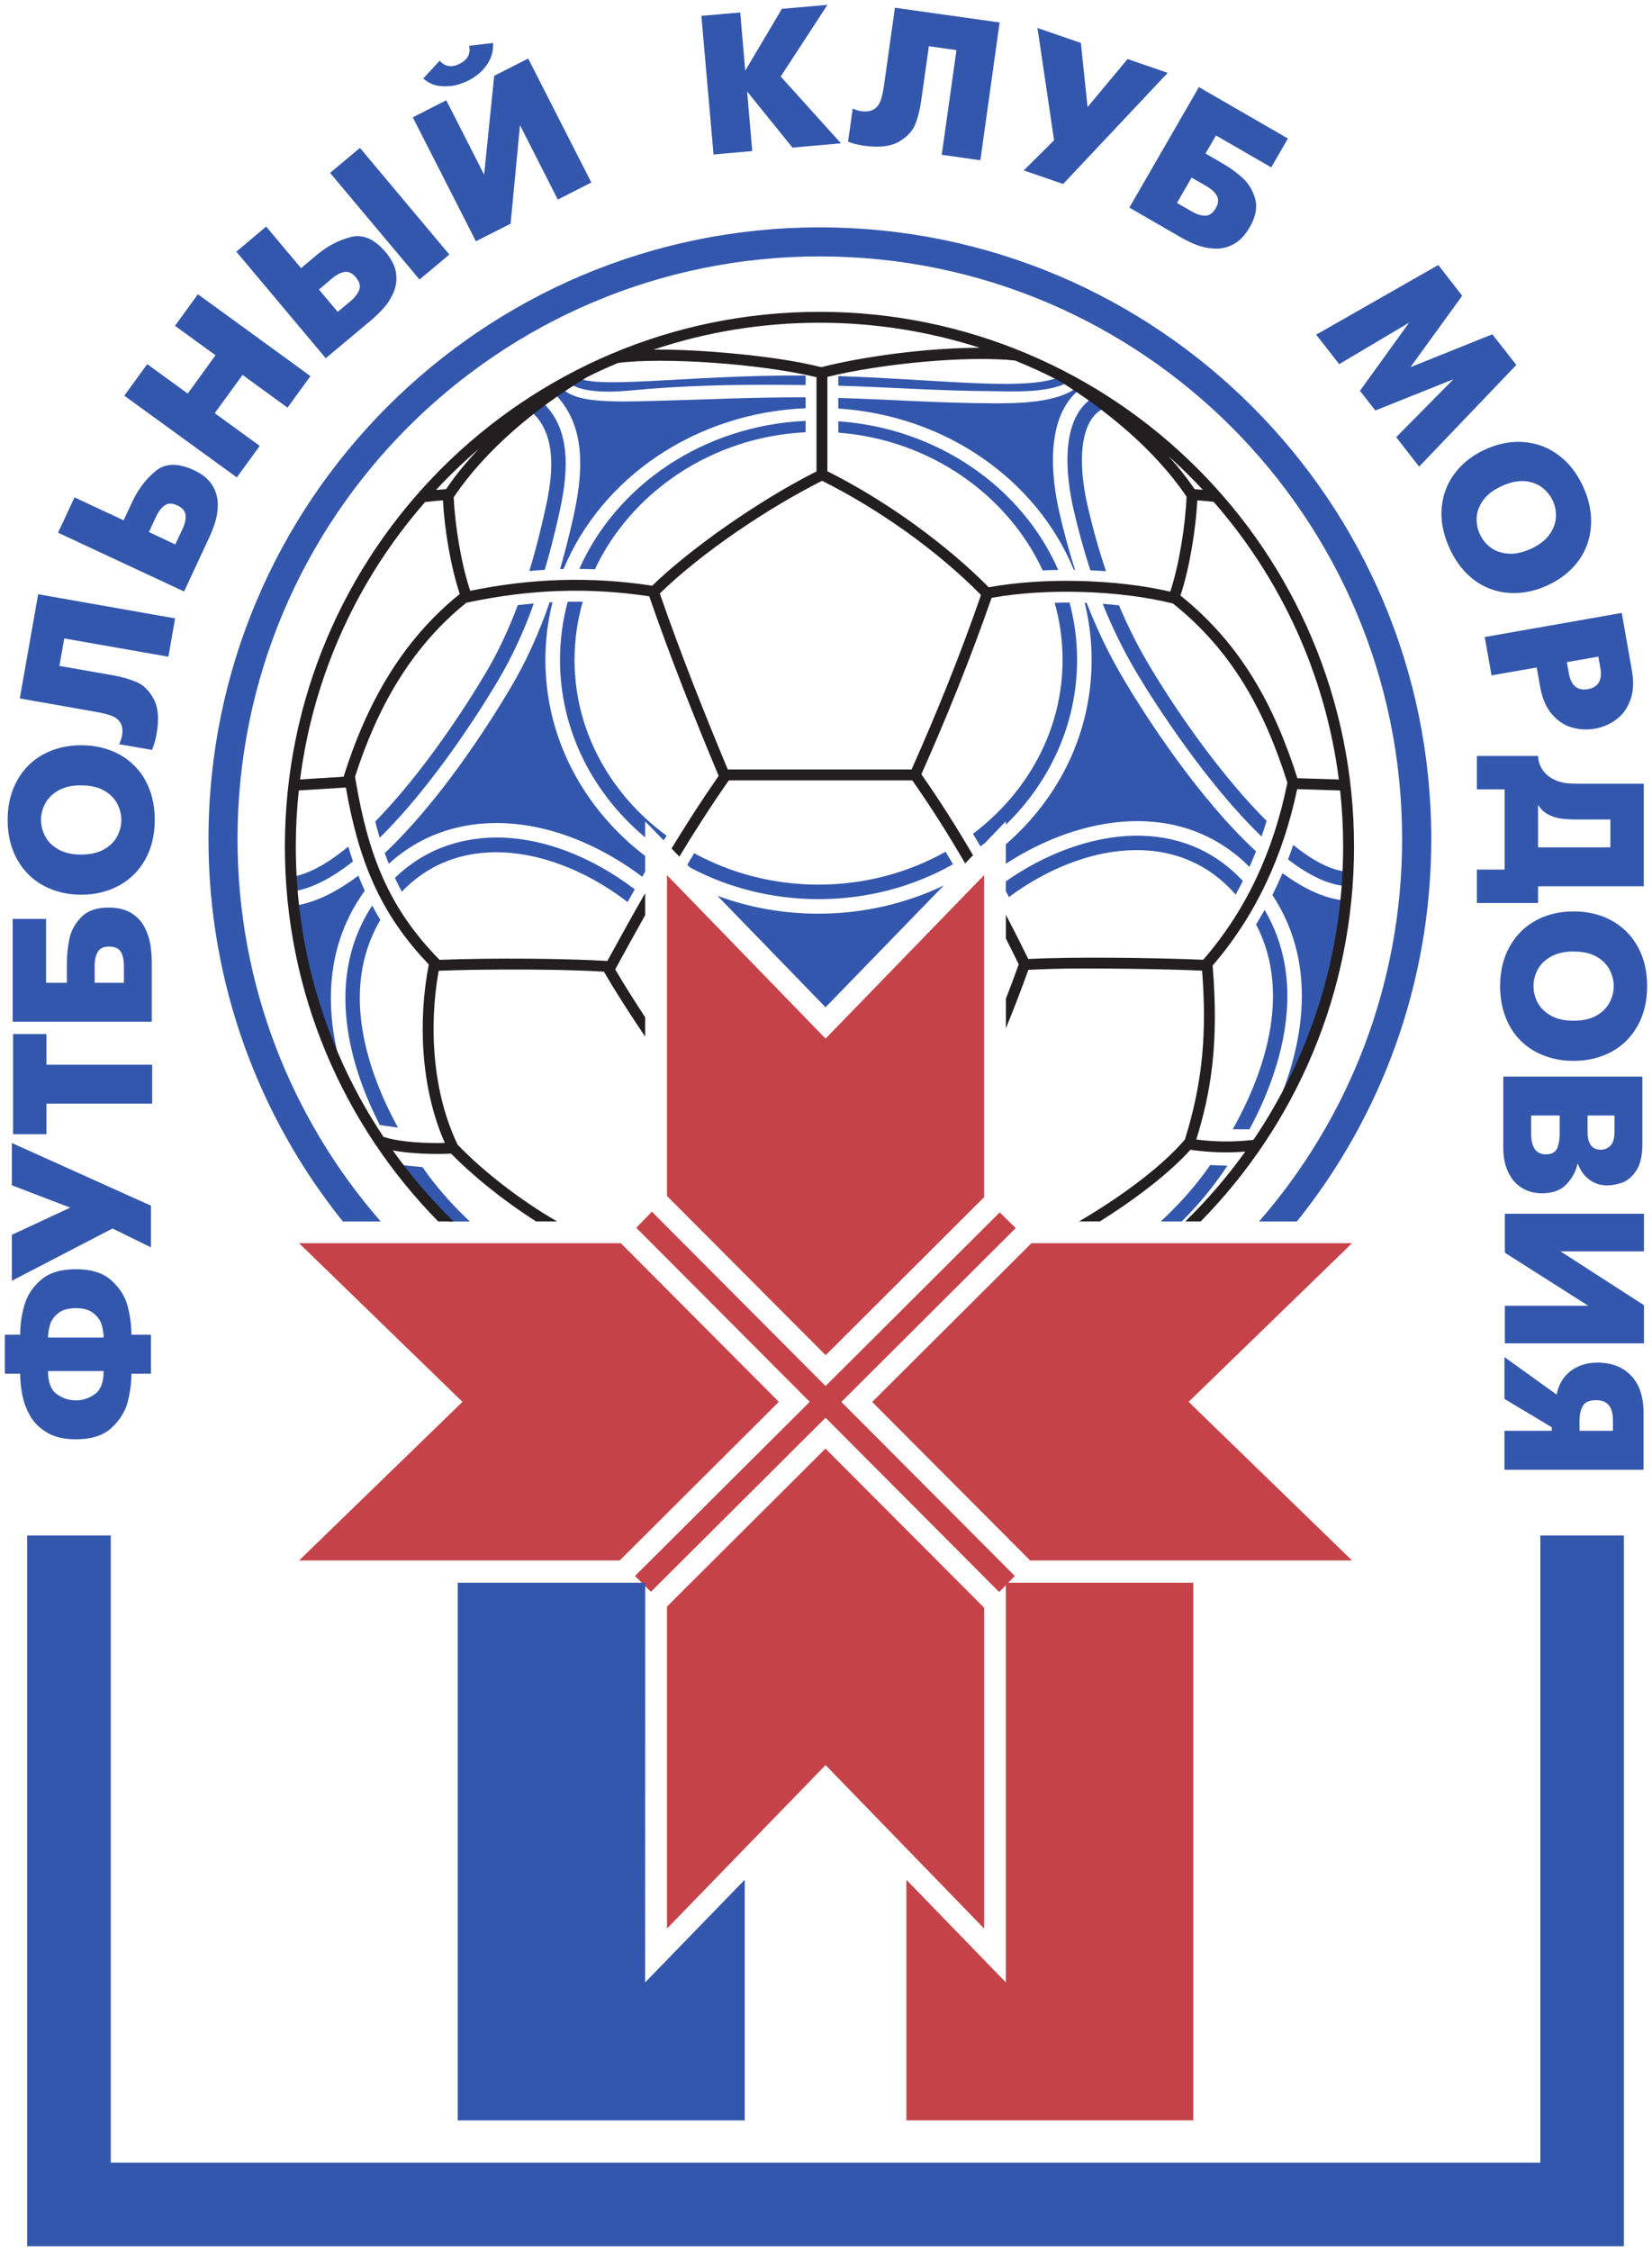
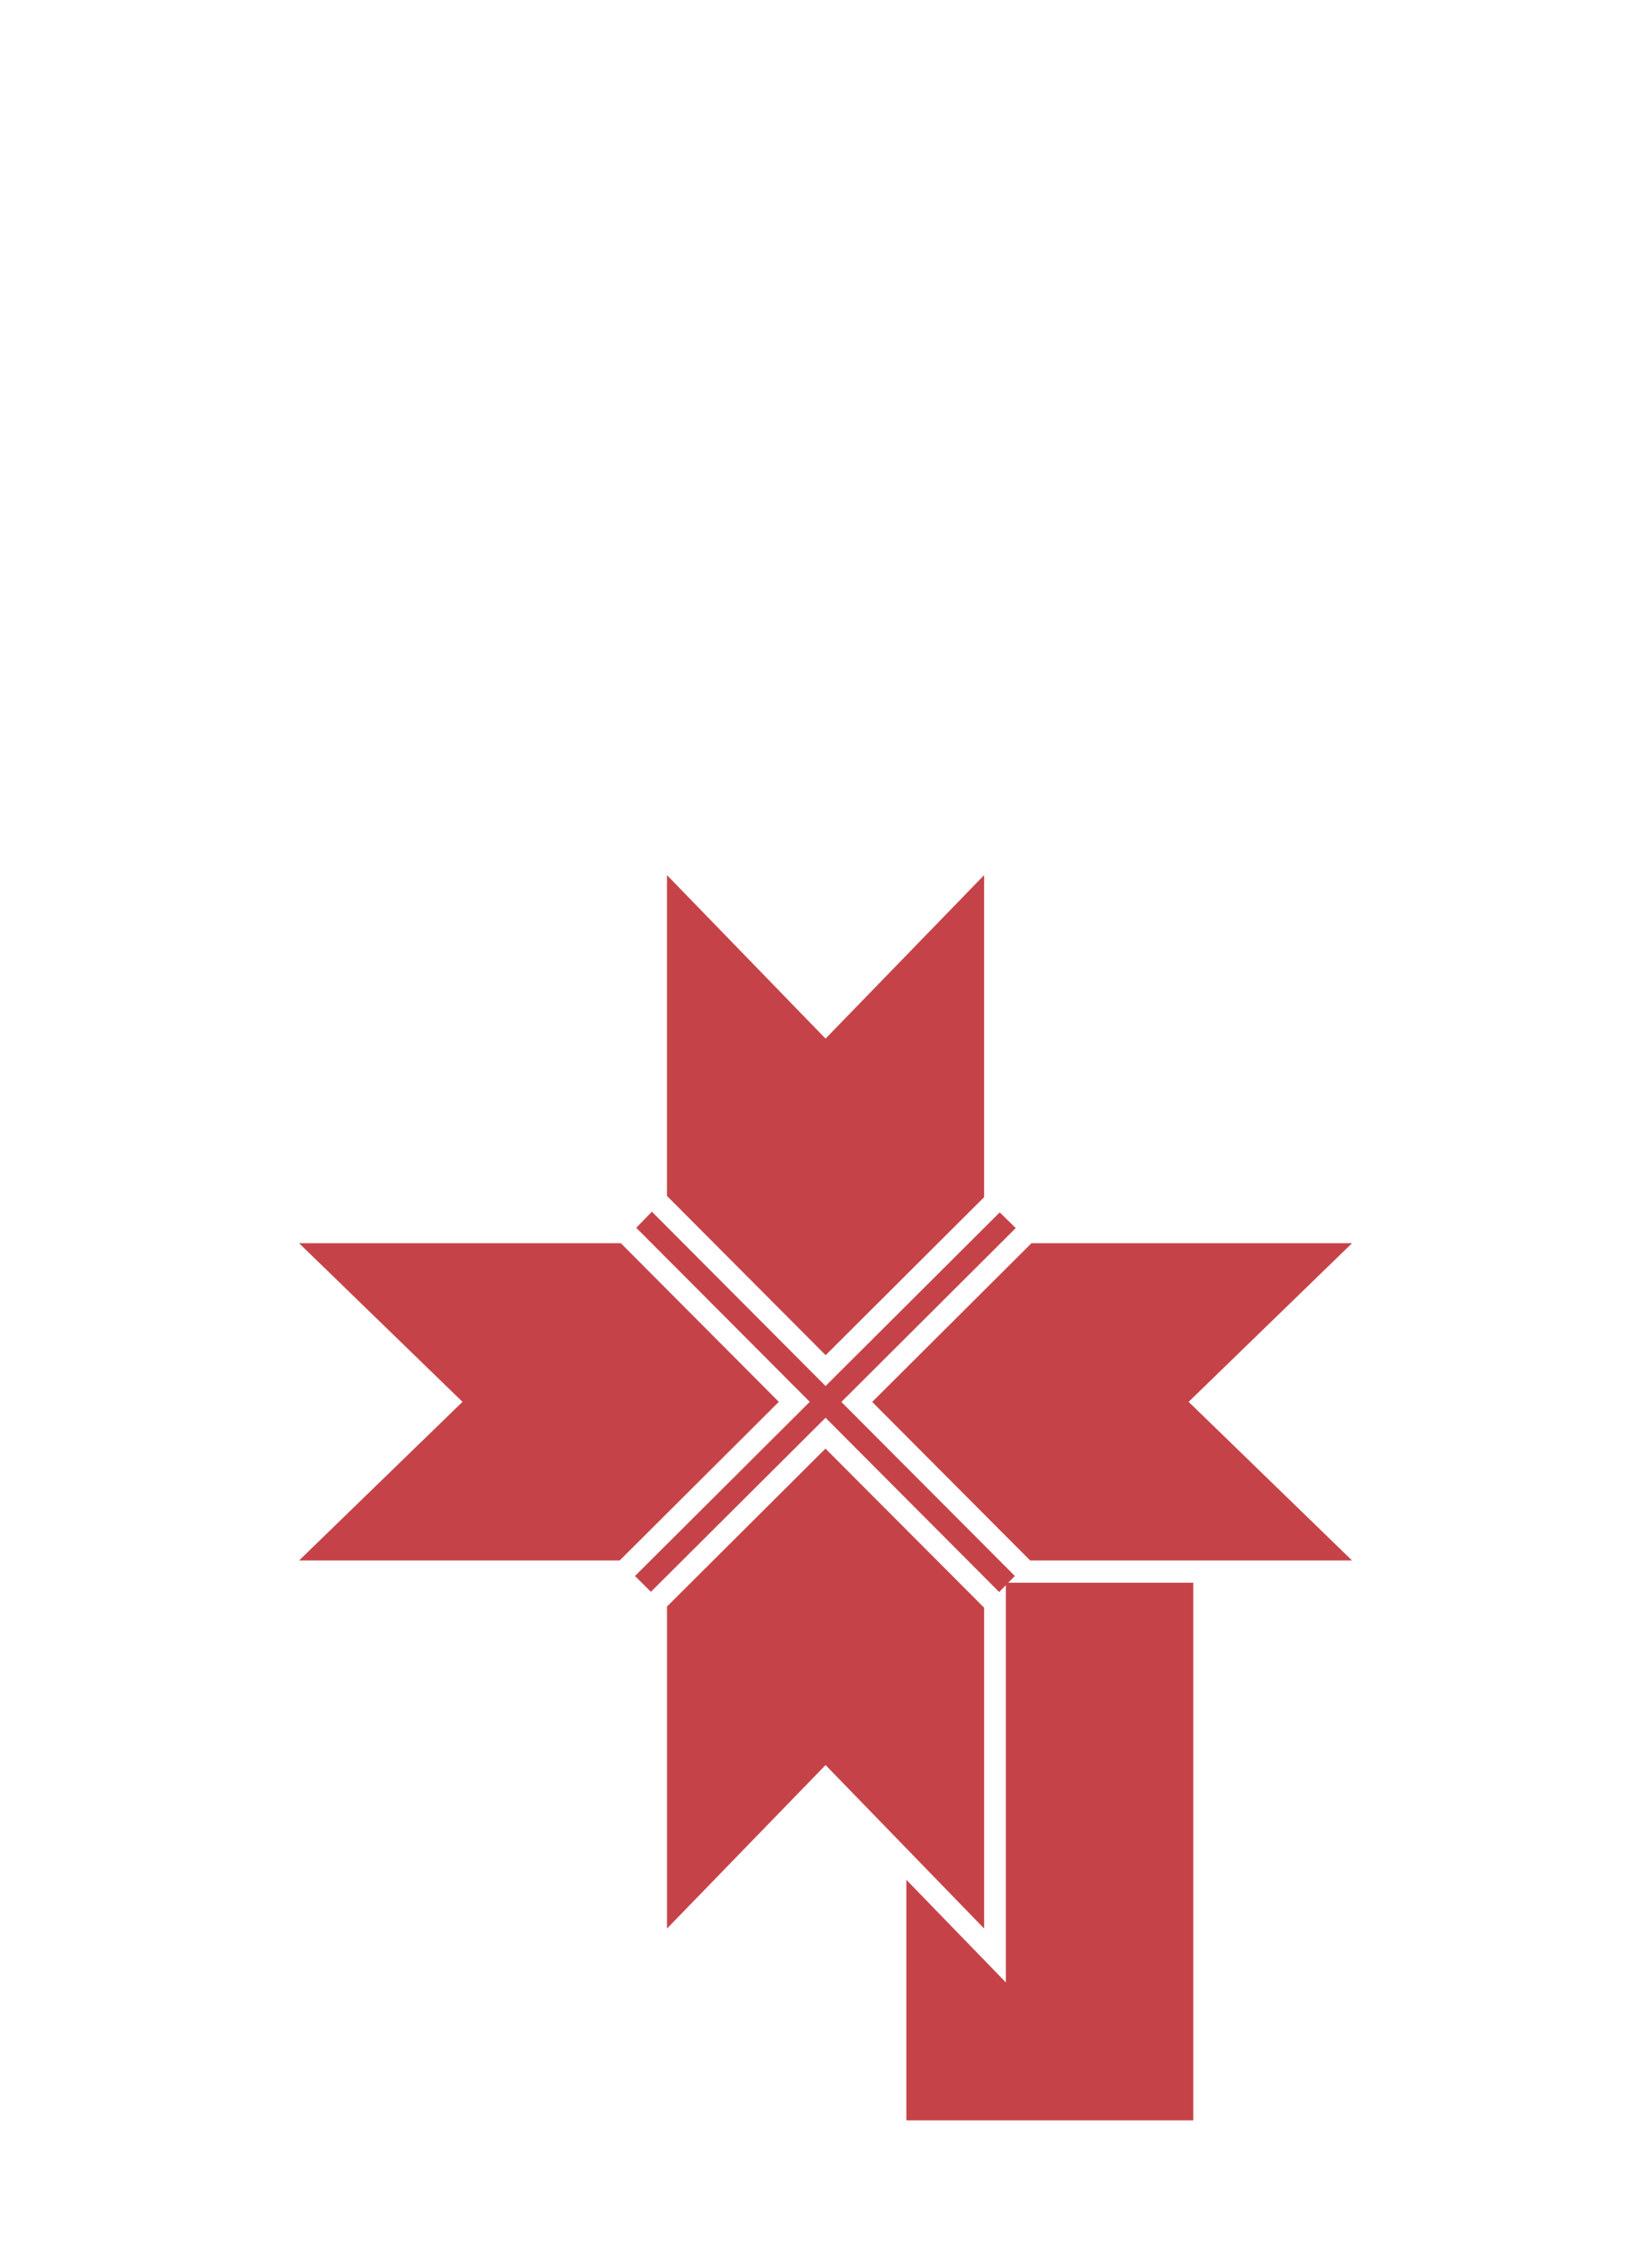
<svg xmlns="http://www.w3.org/2000/svg" version="1.1" width="339.469" height="462.373" id="svg3114">
  <defs id="defs3116" />
  <g transform="translate(-230.551,-250.461)" id="layer1">
    <path d="m 367.611,430.215 0,65.898 32.604,32.705 32.563,-32.462 0,-66.142 -32.584,33.578 -32.584,-33.578 z m -3.106,69.126 -3.208,3.309 35.649,35.751 -35.913,35.771 3.269,3.248 35.893,-35.751 35.669,35.791 1.38,-1.401 0,81.591 -20.443,-21.073 0,49.413 58.955,0 0,-110.439 -38.024,0 1.36,-1.38 -35.649,-35.751 35.832,-35.71 -3.289,-3.228 -35.791,35.669 -35.69,-35.812 z m -72.496,6.476 33.578,32.584 -33.578,32.584 65.878,0 32.705,-32.584 -32.462,-32.584 -66.121,0 z m 150.494,0 -32.726,32.604 32.462,32.563 66.142,0 -33.578,-32.584 33.578,-32.584 -65.878,0 z m -42.328,42.186 -32.563,32.441 0,66.142 32.584,-33.578 32.584,33.578 0,-65.898 -32.604,-32.685 z" id="path46" style="fill:#c54348;fill-opacity:1;fill-rule:evenodd;stroke:none" />
-     <path d="m 400.58,251.461 -9.359,0.812 -7.532,12.709 -1.035,-11.957 -7.978,0.69 2.497,28.483 7.958,-0.711 -1.056,-12.242 9.318,11.531 9.968,-0.873 -12.384,-13.724 9.603,-14.718 z m 13.866,0.589 -2.193,15.612 c -0.201,1.428 -0.429,2.543 -0.711,3.37 -0.283,0.832 -0.753,1.458 -1.401,1.868 -0.643,0.418 -1.54,0.545 -2.68,0.386 -0.525,-0.074 -1.078,-0.249 -1.685,-0.528 l -0.954,6.801 c 0.962,0.383 2.055,0.662 3.269,0.832 3.107,0.437 5.502,0.153 7.187,-0.832 1.684,-0.979 2.804,-2.181 3.37,-3.614 0.558,-1.427 0.945,-3.039 1.198,-4.832 l 1.583,-11.166 5.664,0.812 -3.025,21.499 7.938,1.117 3.959,-28.3 -21.519,-3.025 z m 29.295,4.162 3.411,23.062 -6.232,6.192 8.1,2.781 21.479,-22.819 -8.242,-2.842 -8.222,9.866 -1.38,-13.176 -8.912,-3.066 z m -111.881,3.066 -4.913,0.589 c 0.362,1.626 -0.286,2.858 -1.929,3.695 -1.644,0.837 -3.018,0.619 -4.121,-0.629 l -3.37,3.654 c 1.097,0.953 2.304,1.467 3.614,1.563 1.307,0.106 2.423,0.017 3.35,-0.264 0.932,-0.283 1.7,-0.57 2.294,-0.873 1.643,-0.836 2.915,-1.928 3.837,-3.269 0.924,-1.349 1.342,-2.838 1.238,-4.466 z m 7.227,3.208 -6.984,3.553 -2.071,20.301 -7.775,-15.287 -6.882,3.512 12.973,25.458 7.126,-3.614 1.929,-20.24 7.775,15.287 6.882,-3.512 -12.973,-25.458 z m 137.826,5.867 -14.292,24.747 10.577,6.111 c 1.001,0.579 2.054,1.087 3.147,1.523 1.09,0.439 2.309,0.699 3.654,0.792 1.345,0.093 2.651,-0.189 3.938,-0.853 1.292,-0.66 2.431,-1.835 3.411,-3.532 1.229,-2.128 1.614,-4.062 1.137,-5.806 -0.482,-1.74 -1.335,-3.161 -2.558,-4.284 -1.228,-1.126 -2.576,-2.111 -4.02,-2.944 l -3.634,-2.111 2.152,-3.715 11.348,6.557 3.431,-5.928 -18.291,-10.557 z m -172.399,12.485 -6.131,5.136 18.373,21.905 6.131,-5.136 -18.373,-21.905 z m 170.896,6.111 2.984,1.705 c 1.107,0.641 1.853,1.34 2.233,2.071 0.38,0.73 0.287,1.563 -0.264,2.517 -0.572,0.991 -1.266,1.495 -2.091,1.523 -0.834,0.029 -1.793,-0.264 -2.883,-0.893 l -2.984,-1.726 3.005,-5.197 z m -190.162,10.049 -6.131,5.157 18.373,21.885 9.359,-7.836 c 0.88,-0.739 1.726,-1.558 2.517,-2.436 0.792,-0.878 1.458,-1.929 2.01,-3.147 0.546,-1.212 0.739,-2.538 0.568,-3.959 -0.166,-1.424 -0.88,-2.894 -2.132,-4.385 -2.296,-2.736 -4.695,-3.768 -7.187,-3.126 -2.491,0.642 -4.831,1.87 -7.004,3.695 l -3.208,2.7 -7.166,-8.547 z m 113.769,0.162 c -69.371,0 -125.625,56.253 -125.625,125.625 0,29.727 10.344,57.051 27.61,78.566 l 7.775,0 c -18.315,-21.019 -29.417,-48.505 -29.417,-78.566 0,-66.073 53.583,-119.656 119.656,-119.656 66.073,0 119.656,53.583 119.656,119.656 0,30.061 -11.082,57.548 -29.396,78.566 l 7.775,0 c 17.267,-21.515 27.61,-48.839 27.61,-78.566 0,-69.371 -56.273,-125.625 -125.645,-125.625 z m 127.086,7.735 -25.092,14.312 4.73,6.05 14.373,-8.527 -10.11,14.008 3.167,4.04 16.038,-6.415 -11.754,11.897 4.71,6.05 19.976,-20.89 -4.933,-6.293 -16.83,6.76 10.638,-14.678 -4.913,-6.314 z m -224.39,1.401 c 0.702,0.009 1.349,0.397 1.969,1.137 0.734,0.875 0.967,1.693 0.711,2.477 -0.258,0.794 -0.862,1.607 -1.827,2.416 l -2.619,2.193 -3.857,-4.588 2.619,-2.213 c 0.979,-0.822 1.884,-1.294 2.7,-1.401 0.102,-0.013 0.204,-0.022 0.305,-0.02 z m -30.493,4.608 -4.71,6.476 8.324,6.05 -5.705,7.877 -8.324,-6.05 -4.71,6.476 23.123,16.789 4.71,-6.476 -9.257,-6.72 5.725,-7.857 9.237,6.72 4.71,-6.476 -23.123,-16.809 z m 177.88,16.566 c -6.142,3.609 -24.874,0.914 -46.287,0.244 l 0,1.969 c 10.406,0.294 20.849,1.081 31.223,1.117 4.165,0.015 12.753,0.628 16.87,-2.375 -0.598,-0.325 -1.202,-0.641 -1.807,-0.954 z m -100.431,0.061 c -0.559,0.292 -1.13,0.572 -1.685,0.873 1.086,1.696 3.756,2.145 5.603,2.355 3.706,0.42 7.607,-0.132 11.328,-0.426 10.696,-0.847 21.452,-0.927 32.178,-0.771 l 0,-1.969 c -24.725,-0.17 -44.772,3.235 -47.424,-0.061 z m -3.329,1.787 c -0.626,0.354 -1.249,0.731 -1.868,1.096 0.343,0.28 0.689,0.569 1.015,0.893 6.882,6.824 5.751,17.062 3.817,25.641 -0.794,3.526 -1.677,6.99 -2.659,10.415 l 0.711,-0.02 c 7.79,-18.728 26.995,-32.061 49.738,-33.03 l 0,-2.233 c -10.67,-0.052 -21.237,0.478 -31.914,0.751 -3.824,0.097 -7.995,0.228 -11.795,-0.203 -2.594,-0.294 -5.681,-1.044 -7.045,-3.309 z m 107.353,0.081 c -4.367,4.037 -13.538,3.916 -18.657,3.898 -10.372,-0.037 -20.819,-0.801 -31.223,-1.096 l 0,2.172 c 22.192,1.452 40.811,14.71 48.398,33.132 l 0.244,0 c -1.245,-3.873 -2.305,-7.816 -3.228,-11.836 -1.854,-8.069 -2.873,-20.685 5.096,-25.904 l -0.629,-0.365 z m 3.593,2.132 c -0.201,0.095 -0.41,0.198 -0.609,0.305 -7.478,4.007 -6.115,16.343 -4.547,23.164 0.984,4.285 2.129,8.493 3.492,12.607 1.073,0.047 2.144,0.103 3.208,0.183 -1.558,-4.56 -2.788,-9.067 -3.796,-13.46 -2.01,-8.748 -1.66,-17.323 3.066,-19.855 0.725,-0.388 1.515,-0.681 2.355,-0.893 -1.042,-0.696 -2.101,-1.389 -3.167,-2.05 z m -115.514,0.528 c -0.982,0.62 -1.964,1.259 -2.923,1.908 0.914,0.369 1.741,0.895 2.436,1.584 5.37,5.325 3.34,14.986 2.193,20.078 -0.884,3.922 -1.893,7.988 -3.147,12.12 1.06,-0.096 2.107,-0.179 3.167,-0.244 1.085,-3.682 2.026,-7.427 2.883,-11.227 1.674,-7.429 3.001,-16.883 -3.005,-22.839 -0.522,-0.518 -1.004,-0.981 -1.584,-1.36 l -0.02,-0.02 z m 55.321,4.852 c -21.046,0.961 -38.883,13.245 -46.51,30.411 1.067,0.008 2.138,0.04 3.208,0.081 7.41,-15.758 23.9,-27.196 43.303,-28.158 l 0,-2.335 z m 6.72,0.081 0,2.335 c 18.883,1.437 34.822,12.809 42.003,28.3 1.054,-0.05 2.12,-0.084 3.187,-0.102 -7.411,-16.883 -24.68,-29.099 -45.191,-30.533 z m 139.937,4.223 c -2.276,-0.024 -4.566,0.481 -6.862,1.502 -2.616,1.164 -4.716,2.785 -6.314,4.852 -1.592,2.064 -2.513,4.428 -2.761,7.085 -0.253,2.66 0.261,5.407 1.523,8.242 0.953,2.139 2.159,3.934 3.614,5.38 1.453,1.44 3.068,2.489 4.852,3.147 1.779,0.669 3.674,0.943 5.644,0.832 1.969,-0.109 3.933,-0.594 5.928,-1.482 2.624,-1.169 4.739,-2.794 6.334,-4.852 1.592,-2.064 2.496,-4.422 2.741,-7.085 0.243,-2.664 -0.243,-5.414 -1.502,-8.242 -1.263,-2.836 -2.975,-5.044 -5.116,-6.639 -2.143,-1.601 -4.507,-2.481 -7.105,-2.68 -0.325,-0.025 -0.649,-0.057 -0.974,-0.061 z m -276.788,4.73 c -1.306,0.032 -2.438,0.442 -3.431,1.259 -1.985,1.635 -3.592,3.742 -4.791,6.314 l -1.787,3.817 -10.09,-4.71 -3.39,7.248 25.904,12.079 5.157,-11.064 c 0.485,-1.041 0.912,-2.139 1.259,-3.269 0.346,-1.13 0.523,-2.358 0.508,-3.695 -0.018,-1.329 -0.402,-2.622 -1.157,-3.837 -0.752,-1.222 -2.011,-2.244 -3.776,-3.066 -1.619,-0.755 -3.099,-1.108 -4.405,-1.076 z m 277.417,3.329 c 0.18,0.002 0.352,0.005 0.528,0.02 1.415,0.131 2.597,0.583 3.573,1.34 0.972,0.759 1.713,1.686 2.193,2.761 0.476,1.069 0.674,2.222 0.589,3.451 -0.092,1.234 -0.572,2.415 -1.421,3.553 -0.846,1.13 -2.119,2.087 -3.817,2.842 -1.704,0.758 -3.256,1.065 -4.669,0.934 -1.42,-0.129 -2.621,-0.56 -3.593,-1.32 -0.968,-0.754 -1.676,-1.692 -2.152,-2.761 -0.479,-1.075 -0.697,-2.227 -0.609,-3.451 0.086,-1.229 0.566,-2.412 1.421,-3.553 0.849,-1.138 2.133,-2.085 3.837,-2.842 1.484,-0.662 2.859,-0.989 4.121,-0.974 z m -277.702,4.629 c 0.399,0.02 0.831,0.147 1.299,0.365 1.036,0.483 1.605,1.15 1.705,1.969 0.102,0.829 -0.118,1.803 -0.65,2.944 l -1.462,3.106 -5.42,-2.538 1.441,-3.106 c 0.541,-1.159 1.153,-1.953 1.847,-2.396 0.26,-0.166 0.55,-0.287 0.853,-0.325 0.126,-0.016 0.253,-0.027 0.386,-0.02 z m -27.285,18.616 -3.776,21.398 15.53,2.741 c 1.421,0.25 2.534,0.522 3.35,0.832 0.823,0.311 1.419,0.799 1.807,1.462 0.396,0.657 0.504,1.547 0.305,2.68 -0.092,0.522 -0.292,1.087 -0.589,1.685 l 6.76,1.177 c 0.416,-0.949 0.721,-2.021 0.934,-3.228 0.545,-3.09 0.358,-5.489 -0.568,-7.207 -0.921,-1.717 -2.1,-2.876 -3.512,-3.492 -1.406,-0.607 -2.988,-1.066 -4.771,-1.38 l -11.105,-1.949 0.995,-5.644 21.398,3.756 1.38,-7.877 -28.138,-4.954 z m 108.815,1.543 c -1.031,3.822 -1.583,7.82 -1.583,11.937 0,14.465 6.744,27.466 17.5,36.461 l 0,-3.289 3.796,3.898 0.609,-0.954 c -11.529,-8.458 -18.921,-21.493 -18.921,-36.116 0,-4.112 0.589,-8.113 1.685,-11.937 -1.031,-0.015 -2.057,-0.017 -3.086,0 z m -3.126,0.102 -0.589,0.02 c -2.117,6.105 -4.729,12.023 -8.121,17.723 -4.662,7.837 -14.576,23.252 -25.762,33.781 0.261,0.734 0.545,1.475 0.832,2.193 3.881,-3.532 8.477,-6.053 13.683,-7.349 13.042,-3.247 27.189,1.578 38.41,10.029 l 0.589,-1.096 0,-3.187 c -12.516,-9.561 -20.504,-24.051 -20.504,-40.278 0,-4.078 0.508,-8.041 1.462,-11.836 z m 106.257,0.061 c -1.029,-0.006 -2.046,0.015 -3.066,0.041 1.058,3.761 1.624,7.696 1.624,11.734 0,14.405 -7.18,27.264 -18.413,35.73 0.516,0.857 1.035,1.717 1.543,2.578 0.308,-0.229 0.611,-0.456 0.914,-0.69 l 4.304,-4.466 0,0.711 c 9.063,-8.816 14.637,-20.74 14.637,-33.863 0,-4.055 -0.542,-8.006 -1.543,-11.775 z m 3.106,0.061 c 0.931,3.754 1.421,7.684 1.421,11.714 0,15.027 -6.699,28.398 -17.622,37.882 l 0,3.999 c 15.469,-10.086 36.041,-13.415 50.063,0.65 0.473,-1.057 0.914,-2.127 1.34,-3.208 -11.792,-10.865 -22.582,-27.578 -27.082,-35.142 -3.052,-5.129 -5.597,-10.42 -7.715,-15.876 l -0.406,-0.02 z m -113.2,0.142 c -1.098,0.096 -2.188,0.193 -3.289,0.325 -1.776,4.726 -3.945,9.481 -6.699,14.109 -5.92,9.951 -14.24,21.803 -22.595,30.35 0.285,1.129 0.585,2.24 0.914,3.329 10.562,-10.376 20.127,-25.245 24.24,-32.157 3.059,-5.143 5.456,-10.467 7.43,-15.957 z m 116.895,0.061 c 1.954,4.857 4.254,9.583 6.984,14.17 3.931,6.608 14.481,22.871 25.661,33.619 0.367,-1.056 0.71,-2.132 1.035,-3.208 -8.806,-8.775 -17.918,-21.514 -24.118,-31.934 -2.44,-4.102 -4.486,-8.229 -6.212,-12.343 -1.104,-0.118 -2.227,-0.224 -3.35,-0.305 z m 106.663,1.868 -28.158,4.954 1.401,7.877 9.278,-1.624 0.711,3.959 c 0.41,2.326 1.193,4.178 2.355,5.563 1.164,1.385 2.534,2.318 4.101,2.781 1.568,0.463 3.177,0.552 4.811,0.264 1.616,-0.284 3.078,-0.918 4.385,-1.888 1.307,-0.97 2.262,-2.308 2.883,-3.999 0.621,-1.692 0.736,-3.698 0.325,-6.029 l -2.091,-11.856 z m -4.811,8.973 0.406,2.253 c 0.455,2.58 -0.399,4.049 -2.538,4.426 -2.177,0.384 -3.484,-0.709 -3.938,-3.289 l -0.406,-2.253 6.476,-1.137 z M 247.224,403.539 c -2.872,0 -5.441,0.616 -7.735,1.847 -2.293,1.239 -4.093,3.025 -5.4,5.36 -1.306,2.334 -1.969,5.024 -1.969,8.121 0,3.103 0.663,5.813 1.969,8.141 1.307,2.334 3.107,4.121 5.4,5.36 2.294,1.238 4.863,1.868 7.735,1.868 2.864,0 5.455,-0.629 7.755,-1.868 2.293,-1.238 4.094,-3.012 5.4,-5.339 1.314,-2.327 1.969,-5.058 1.969,-8.161 0,-2.341 -0.374,-4.462 -1.117,-6.375 -0.741,-1.906 -1.806,-3.525 -3.167,-4.852 -1.355,-1.334 -2.947,-2.345 -4.791,-3.045 -1.844,-0.702 -3.866,-1.056 -6.05,-1.056 z m 286.817,2.193 0,6.862 5.705,0 0,16.485 -5.705,0 0,6.862 12.567,0 0,-3.431 21.722,0 0,-21.073 -12.506,0 c -1.19,0 -2.081,-0.014 -2.68,-0.041 -1.32,-0.089 -2.478,-0.396 -3.451,-0.914 -0.973,-0.516 -1.709,-1.186 -2.233,-2.01 -0.531,-0.823 -0.812,-1.733 -0.853,-2.741 l -12.567,0 z m -287.487,6.05 c 0.223,-0.011 0.438,0 0.67,0 1.864,0 3.431,0.341 4.669,1.035 1.246,0.694 2.142,1.59 2.72,2.68 0.578,1.082 0.873,2.2 0.873,3.37 0,1.177 -0.295,2.328 -0.873,3.411 -0.578,1.089 -1.475,1.965 -2.72,2.659 -1.238,0.694 -2.805,1.056 -4.669,1.056 -1.858,0 -3.397,-0.348 -4.629,-1.035 -1.239,-0.694 -2.156,-1.591 -2.741,-2.68 -0.579,-1.089 -0.873,-2.233 -0.873,-3.411 0,-1.17 0.294,-2.301 0.873,-3.39 0.585,-1.089 1.501,-1.986 2.741,-2.68 1.078,-0.602 2.4,-0.939 3.959,-1.015 z M 546.607,415.76 c 0.531,0.878 1.221,1.547 2.071,1.99 0.851,0.443 1.761,0.73 2.7,0.853 0.947,0.123 2.037,0.183 3.309,0.183 l 6.781,0 0,5.725 -14.861,0 0,-8.75 z m -82.931,6.354 c -9.165,0.152 -18.626,3.901 -26.432,9.379 l 0,2.03 0.629,1.198 c 14.696,-10.907 34.414,-14.486 46.592,-0.508 0.516,-0.927 1.008,-1.853 1.482,-2.802 -6.315,-6.765 -14.183,-9.432 -22.271,-9.298 z m -131.857,0.386 c -2.346,0.056 -4.671,0.363 -6.963,0.934 -5.063,1.26 -9.486,3.778 -13.155,7.349 0.446,0.949 0.918,1.895 1.421,2.822 12.455,-12.966 31.993,-8.936 46.389,2.132 0.49,-0.868 0.986,-1.734 1.482,-2.599 -8.584,-6.541 -19.007,-10.879 -29.173,-10.638 z m 164.481,1.523 c -0.34,0.997 -0.701,1.982 -1.076,2.964 4.338,3.315 8.61,5.437 12.506,5.502 0.075,-0.992 0.136,-1.985 0.183,-2.984 -3.36,0.015 -7.353,-2.071 -11.612,-5.481 z m -194.182,0.325 c -4.264,3.523 -8.409,5.865 -12.1,6.293 0.057,0.996 0.138,1.997 0.223,2.984 4.133,-0.455 8.508,-2.815 12.851,-6.233 -0.347,-1 -0.667,-2.016 -0.974,-3.045 z m 122.742,1.056 c -7.606,4.281 -16.542,6.76 -26.107,6.76 -9.331,0 -18.075,-2.366 -25.559,-6.456 l -1.117,1.847 -0.284,0.528 0.528,0.548 c 7.785,4.138 16.811,6.517 26.432,6.517 10.124,0 19.578,-2.618 27.63,-7.166 -0.503,-0.858 -1.009,-1.725 -1.523,-2.578 z m 69.227,4.405 c -0.643,1.517 -1.337,3.014 -2.071,4.487 9.788,14.766 6.507,32.829 -1.36,48.155 l 0.223,0 -1.847,3.045 c -0.47,0.832 -0.968,1.644 -1.462,2.456 10.84,-15.082 17.949,-33.029 19.916,-52.499 -4.298,-0.171 -8.86,-2.327 -13.399,-5.644 z m -189.899,0.508 c -4.533,3.413 -9.175,5.746 -13.663,6.253 1.573,14.103 5.836,27.408 12.262,39.364 -5.576,-14.115 -6.604,-29.667 2.72,-42.511 -0.472,-1.02 -0.902,-2.059 -1.32,-3.106 z m 120.285,2.03 c -7.732,3.701 -16.572,5.786 -25.722,5.786 -7.407,0 -14.378,-1.311 -20.768,-3.675 l 22.21,22.9 24.28,-25.011 z m -117.443,4.121 c -9.058,13.786 -5.795,30.744 1.583,45.089 l 3.715,0.508 c -5.909,-10.804 -12.256,-28.009 -3.614,-42.653 -0.594,-0.971 -1.156,-1.952 -1.685,-2.944 z m -54.164,0.406 c -2.456,0 -4.31,0.643 -5.583,1.929 -1.266,1.286 -2.076,2.746 -2.436,4.365 -0.361,1.627 -0.548,3.286 -0.548,4.954 l 0,4.202 -4.284,0 0,-13.115 -6.862,0 0,21.113 28.584,0 0,-12.221 c 0,-1.157 -0.093,-2.307 -0.264,-3.472 -0.163,-1.164 -0.545,-2.361 -1.137,-3.573 -0.592,-1.211 -1.483,-2.202 -2.7,-2.984 -1.219,-0.789 -2.811,-1.198 -4.771,-1.198 z m 237.546,0.487 c -0.559,1.008 -1.141,2 -1.746,2.984 7.68,14.697 1.05,31.646 -4.791,42.064 l 3.431,0.02 c 7.614,-14.165 11.383,-31.103 3.106,-45.069 z m 63.503,0.305 c -2.864,0 -5.434,0.608 -7.735,1.847 -2.293,1.238 -4.094,3.032 -5.4,5.36 -1.314,2.328 -1.969,5.037 -1.969,8.141 0,2.34 0.374,4.462 1.117,6.375 0.741,1.906 1.786,3.545 3.147,4.872 1.355,1.334 2.967,2.344 4.811,3.045 1.844,0.701 3.846,1.056 6.029,1.056 2.872,0 5.461,-0.616 7.755,-1.847 2.293,-1.239 4.094,-3.026 5.4,-5.36 1.307,-2.335 1.949,-5.045 1.949,-8.141 0,-3.104 -0.642,-5.813 -1.949,-8.141 -1.307,-2.335 -3.107,-4.121 -5.4,-5.36 -2.294,-1.239 -4.883,-1.847 -7.755,-1.847 z m -301.332,7.227 c 0.127,-0.011 0.268,0 0.406,0 1.143,0 1.939,0.355 2.375,1.056 0.443,0.707 0.65,1.685 0.65,2.944 l 0,3.431 -6.009,0 0,-3.431 c 0,-1.279 0.227,-2.27 0.67,-2.964 0.387,-0.608 1.017,-0.96 1.908,-1.035 z m 300.662,1.015 c 0.223,-0.011 0.437,0 0.67,0 1.858,0 3.416,0.329 4.649,1.015 1.238,0.695 2.137,1.591 2.72,2.68 0.579,1.088 0.873,2.233 0.873,3.411 0,1.17 -0.294,2.301 -0.873,3.39 -0.584,1.09 -1.482,1.987 -2.72,2.68 -1.233,0.689 -2.791,1.035 -4.649,1.035 -1.864,0 -3.411,-0.34 -4.649,-1.035 -1.246,-0.694 -2.162,-1.591 -2.741,-2.68 -0.578,-1.082 -0.853,-2.22 -0.853,-3.39 0,-1.177 0.274,-2.309 0.853,-3.39 0.578,-1.089 1.495,-1.986 2.741,-2.68 1.084,-0.608 2.417,-0.959 3.979,-1.035 z m -320.01,16.952 0,20.565 6.862,0 0,-6.273 21.722,0 0,-7.999 -21.722,0 0,-6.293 -6.862,0 z m 306.225,8.73 0,14.617 c 0,1.973 0.348,3.66 1.035,5.075 0.688,1.409 1.63,2.486 2.842,3.208 1.211,0.722 2.57,1.076 4.081,1.076 2.177,0 3.851,-0.615 5.014,-1.847 1.171,-1.232 1.927,-2.63 2.294,-4.202 l 0.081,0 c 0.456,1.328 1.225,2.391 2.294,3.208 1.076,0.816 2.308,1.218 3.675,1.218 0.953,0 1.956,-0.174 3.025,-0.528 1.075,-0.361 2.045,-1.157 2.923,-2.416 0.877,-1.266 1.32,-3.14 1.32,-5.583 l 0,-13.825 -28.584,0 z m 5.725,7.999 5.867,0 0,3.695 c 0,1.211 -0.175,2.222 -0.528,3.045 -0.361,0.823 -1.123,1.238 -2.314,1.238 -2.021,0 -3.025,-1.426 -3.025,-4.284 l 0,-3.695 z m 11.592,0 5.542,0 0,3.35 c 0,1.327 -0.281,2.284 -0.832,2.842 -0.558,0.559 -1.214,0.832 -2.01,0.832 -1.797,0 -2.7,-1.231 -2.7,-3.675 l 0,-3.35 z m -323.786,5.644 0,8.689 11.998,4.588 -11.998,5.583 0,9.44 20.687,-10.739 7.897,3.878 0,-8.567 -28.584,-12.871 z m 246.255,4.527 c -0.59,0.84 -1.066,1.488 -1.38,1.908 -2.537,3.389 -5.519,6.647 -8.79,9.684 l 4.304,0 c 2.478,-2.476 4.801,-5.118 6.882,-7.897 0.858,-1.145 1.695,-2.335 2.517,-3.553 l -3.532,-0.142 z m -165.781,0.041 c 0.937,1.41 1.918,2.765 2.903,4.081 1.962,2.618 4.118,5.121 6.436,7.471 l 4.284,0 c -3.091,-2.914 -5.926,-6.029 -8.344,-9.257 -0.315,-0.421 -0.79,-1.065 -1.38,-1.908 l -3.898,-0.386 z m 226.319,9.968 0,7.999 17.155,10.902 -17.155,0 0,7.715 28.584,0 0,-7.836 -17.155,-11.064 17.155,0 0,-7.715 -28.584,0 z m -293.659,11.389 c -3.062,0 -5.432,0.722 -7.126,2.172 -1.702,1.449 -2.845,3.19 -3.431,5.197 -0.578,2.001 -0.873,4.028 -0.873,6.09 l -3.147,0 0,7.999 3.147,0 c 0,1.429 0.154,2.895 0.447,4.385 0.293,1.491 0.827,2.936 1.624,4.324 0.802,1.389 1.988,2.533 3.532,3.431 1.545,0.898 3.478,1.34 5.826,1.34 3.185,0 5.627,-0.776 7.329,-2.335 1.694,-1.565 2.806,-3.332 3.329,-5.319 0.525,-1.987 0.771,-3.941 0.771,-5.827 l 4.02,0 0,-7.999 -4.02,0 c 0,-1.933 -0.253,-3.887 -0.771,-5.867 -0.516,-1.981 -1.628,-3.74 -3.329,-5.278 -1.694,-1.545 -4.137,-2.314 -7.329,-2.314 z m 0.02,7.999 c 1.592,0 2.804,0.361 3.654,1.076 0.857,0.707 1.412,1.498 1.665,2.395 0.252,0.898 0.386,1.769 0.386,2.578 l -11.43,0 c 0,-0.81 0.133,-1.68 0.386,-2.578 0.252,-0.898 0.787,-1.688 1.644,-2.395 0.85,-0.715 2.089,-1.076 3.695,-1.076 z m 293.557,10.049 0,8.587 9.724,5.827 0,0.731 -9.724,0 0,7.999 28.584,0 0,-11.714 c 0,-3.279 -0.849,-5.802 -2.538,-7.593 -1.687,-1.789 -4.016,-2.7 -6.984,-2.7 -1.212,0 -2.309,0.188 -3.289,0.548 -0.987,0.361 -1.823,0.843 -2.517,1.462 -0.694,0.613 -1.256,1.301 -1.665,2.071 -0.415,0.761 -0.696,1.598 -0.853,2.497 l -10.739,-7.715 z m -299.282,2.863 11.43,0 c 0,2.293 -0.596,3.86 -1.787,4.73 -1.191,0.864 -2.496,1.299 -3.918,1.299 -1.429,0 -2.747,-0.435 -3.938,-1.299 -1.191,-0.864 -1.787,-2.431 -1.787,-4.73 z m 318.142,5.989 c 2.286,0 3.431,1.359 3.431,4.081 l 0,2.213 -6.862,0 0,-2.213 c 0,-1.102 0.214,-2.053 0.65,-2.863 0.443,-0.809 1.372,-1.218 2.781,-1.218 z m -322.425,27.793 0,145.987 328.11,0 0,-145.987 -17.175,0 0,128.812 -293.76,0 0,-128.812 -17.175,0 z m 88.473,9.704 0,110.439 58.975,0 0,-49.434 -20.464,21.093 0.02,-82.099 -38.532,0 z" id="path48" style="fill:#3357ad;fill-opacity:1;fill-rule:evenodd;stroke:none" />
-     <path d="m 398.942,314.512 c 60.658,0 109.849,49.191 109.849,109.849 0,29.982 -12.023,57.159 -31.504,76.981 l -3.166,0 c 4.509,-4.404 8.633,-9.201 12.316,-14.335 -3.662,0.287 -7.304,0.169 -10.958,-0.342 l -0.302,-0.042 c -4.303,4.763 -11.164,10.051 -18.607,14.719 l -4.29,0 c 7.861,-4.62 16.485,-10.692 21.751,-16.805 3.77,-12.035 4.5,-22.301 3.536,-34.71 -4.943,-0.201 -9.897,-0.312 -14.842,-0.373 -6.859,-0.085 -13.979,-0.16 -20.859,0.217 -1.434,3.996 -2.973,8.013 -4.612,12.007 l 0,-6.084 c 0.916,-2.35 1.799,-4.709 2.639,-7.058 -0.865,-1.769 -1.744,-3.536 -2.639,-5.297 l 0,-4.885 c 1.578,3.011 3.107,6.04 4.594,9.079 8.873,-0.439 24.803,-0.291 35.955,0.162 9.037,-10.402 14.479,-22.606 17.229,-36.084 l 0.06,-0.292 c -4.651,-14.736 -11.305,-27.059 -23.507,-36.794 l -0.232,-0.057 c -10.907,-2.685 -25.841,-3.127 -37.043,-1.109 -4.33,12.484 -9.505,25.201 -14.429,36.237 3.761,5.37 7.288,10.938 10.614,16.631 l -1.619,1.67 c -3.393,-5.839 -6.998,-11.547 -10.851,-17.046 l -37.707,0 c -3.575,5.1 -6.937,10.332 -10.162,15.651 l -1.612,-1.661 c 3.08,-5.062 6.287,-10.045 9.683,-14.91 -5.255,-12.589 -9.918,-24.317 -14.269,-36.894 -12.701,-1.893 -24.533,-1.406 -37.086,1.222 l -0.501,0.106 c -11.53,9.294 -18.391,21.802 -22.862,35.731 l 0.154,0.905 c 2.492,14.705 6.541,25.872 17.182,36.68 l 0.028,0.029 c 11.285,-0.424 26.041,-0.272 34.486,0.232 2.549,-4.667 5.123,-9.321 7.771,-13.932 l 0,4.529 c -2.085,3.695 -4.132,7.41 -6.163,11.134 1.925,3.275 4.019,6.573 6.163,9.844 l 0,3.977 c -2.938,-4.382 -5.833,-8.795 -8.482,-13.351 -6.915,-0.404 -13.971,-0.461 -20.884,-0.437 -4.353,0.015 -8.715,0.081 -13.067,0.251 -2.079,11.562 -1.221,25.157 3.907,35.738 5.308,5.524 12.968,11.455 20.423,15.746 l -4.31,0 c -6.803,-4.311 -13.21,-9.554 -17.475,-13.932 l -0.405,0.021 c -3.105,0.158 -8.068,-0.004 -11.568,-0.671 3.728,5.228 7.913,10.106 12.494,14.581 l -3.168,0 c -19.481,-19.824 -31.504,-46.999 -31.504,-76.981 0,-60.658 49.191,-109.849 109.849,-109.849 z m 75.436,37.959 c -6.457,-9.551 -16.501,-17.838 -26.289,-23.855 -2.919,-1.502 -5.917,-2.875 -8.985,-4.11 -9.633,-1.018 -27.197,0.578 -38.533,3.368 l 0,19.388 c 12.441,6.211 24.766,15.337 33.151,23.826 11.243,-2.059 26.121,-1.692 37.307,0.899 1.851,-5.593 3.108,-13.693 3.35,-19.515 z m -3.686,-8.294 c 1.956,2.172 3.761,4.434 5.36,6.772 0.554,0.033 1.11,0.072 1.667,0.119 -2.237,-2.402 -4.582,-4.701 -7.027,-6.891 z m -148.488,6.766 c 1.977,-2.902 4.27,-5.687 6.779,-8.331 -3.104,2.659 -6.055,5.491 -8.837,8.482 0.686,-0.062 1.374,-0.113 2.058,-0.151 z m 29.136,-23.106 -0.521,0.317 c -10.03,6.08 -20.41,14.571 -26.989,24.385 l -0.044,0.065 c 0.257,5.832 1.532,13.68 3.392,19.206 12.623,-2.563 24.582,-2.988 37.393,-1.046 7.797,-7.556 21.643,-17.35 33.761,-23.478 l 0,-19.347 c -11.583,-2.795 -31.55,-4.143 -40.797,-2.922 -2.1,0.876 -4.165,1.817 -6.194,2.82 z m -41.039,156.401 c 2.929,0.836 8.235,1.09 11.663,0.987 -5.008,-11.307 -5.52,-25.242 -3.299,-36.673 -10.317,-10.73 -14.506,-21.898 -17.047,-36.333 l -9.667,0.605 c -0.405,3.791 -0.616,7.64 -0.616,11.538 0,22.044 6.636,42.539 18.015,59.605 l 0.952,0.272 z m 166.079,0.287 c 3.794,0.483 7.572,0.524 11.38,0.108 l 0.361,-0.039 c 11.635,-17.188 18.431,-37.919 18.431,-60.232 0,-3.899 -0.212,-7.748 -0.617,-11.539 l -8.829,-0.281 c -2.841,13.511 -8.355,25.766 -17.375,36.248 1.334,16.12 -0.362,26.026 -3.351,35.735 z M 301.157,410.004 c 4.608,-14.663 11.765,-27.804 23.877,-37.54 -1.862,-5.56 -3.146,-13.279 -3.462,-19.237 -1.225,0.085 -2.455,0.209 -3.671,0.355 -13.687,15.656 -22.91,35.31 -25.685,56.98 l 8.942,-0.559 z m 175.428,-56.776 c -0.316,6.001 -1.597,13.967 -3.463,19.558 12.404,9.948 19.26,22.508 24.029,37.517 l 8.519,0.27 c -2.776,-21.691 -12.014,-41.362 -25.72,-57.026 -1.117,-0.13 -2.243,-0.24 -3.366,-0.318 z m -44.691,-31.327 c -10.927,-0.019 -24.179,1.837 -32.563,3.976 -5.888,-1.48 -13.049,-2.349 -19.068,-2.892 -3.788,-0.341 -9.78,-0.772 -15.409,-0.714 10.713,-3.576 22.174,-5.519 34.089,-5.519 11.494,0 22.566,1.808 32.951,5.148 z m -32.421,27.317 c -10.945,5.511 -24.588,14.609 -33.341,23.147 4.236,12.222 8.997,24.211 13.971,36.147 12.589,0 25.178,0 37.766,0 5.229,-11.716 10.067,-23.717 14.273,-35.838 -9.011,-9.149 -21.152,-17.725 -32.668,-23.456" id="path60" style="fill:#231f20;fill-opacity:1;fill-rule:evenodd;stroke:none" />
  </g>
</svg>